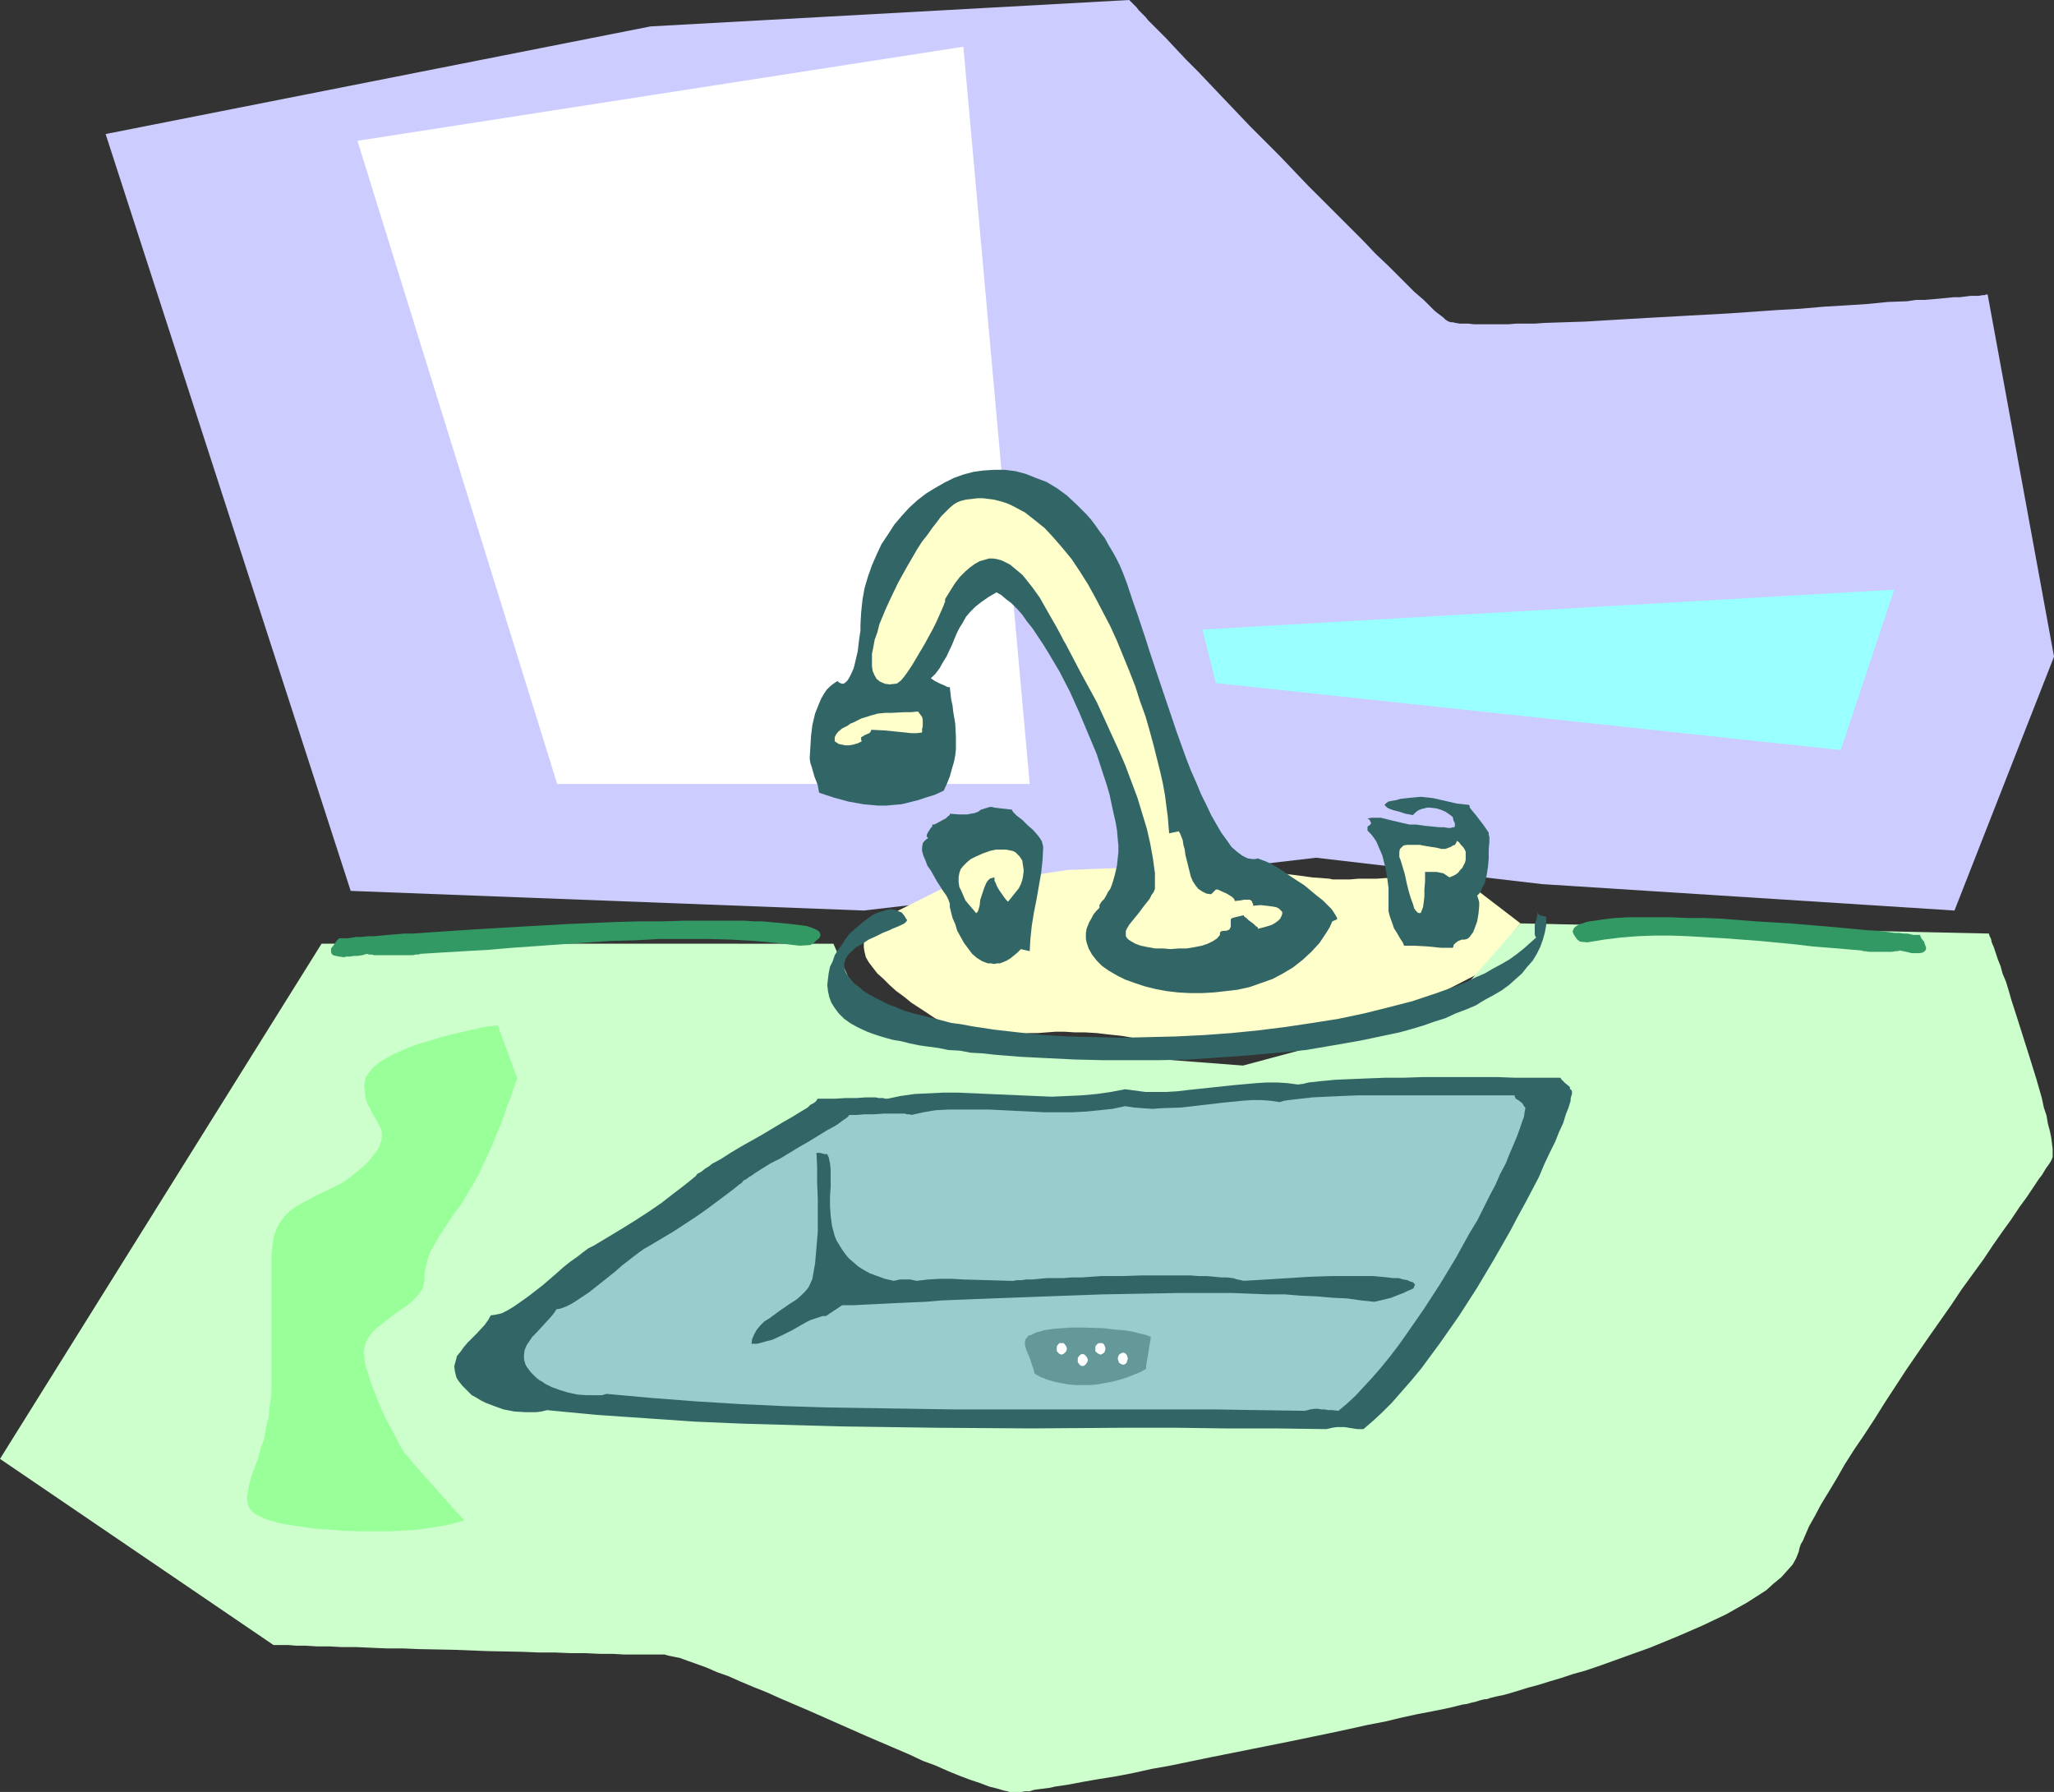
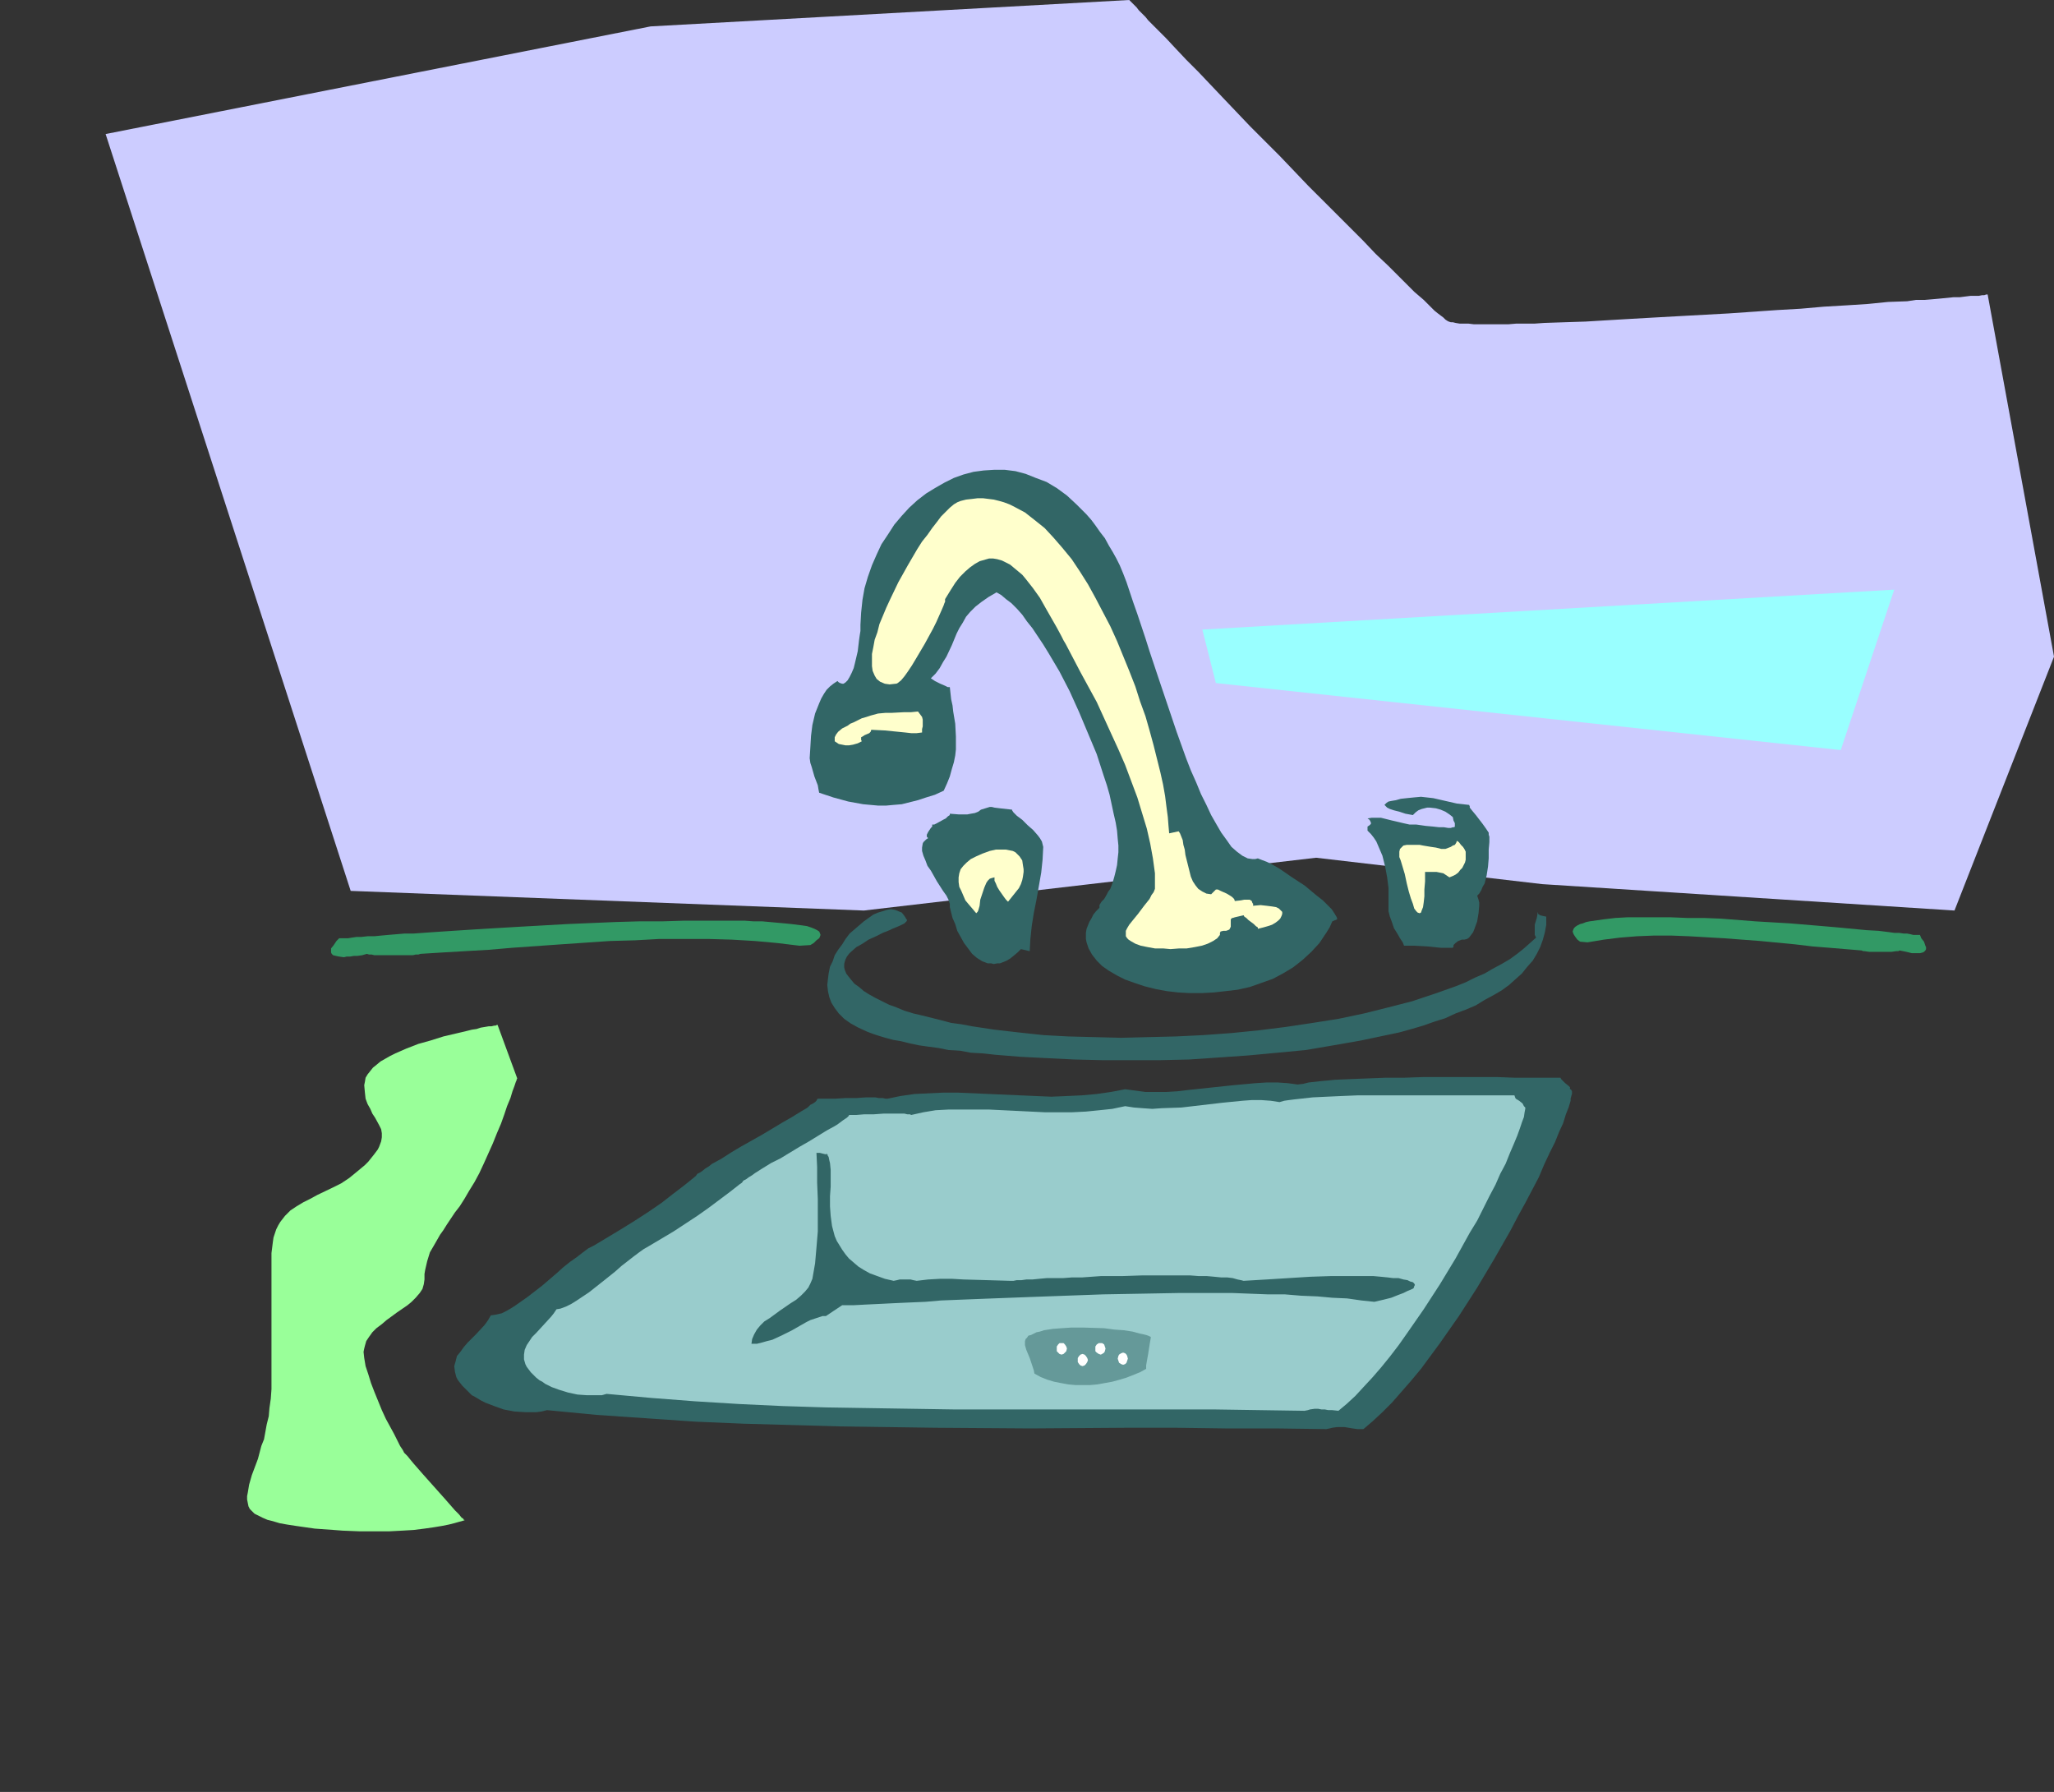
<svg xmlns="http://www.w3.org/2000/svg" xmlns:ns1="http://sodipodi.sourceforge.net/DTD/sodipodi-0.dtd" xmlns:ns2="http://www.inkscape.org/namespaces/inkscape" version="1.0" width="129.724mm" height="113.167mm" id="svg24" ns1:docname="Sink 06.wmf">
  <rect width="100%" height="100%" fill="#333333" stroke="none" />
  <ns1:namedview id="namedview24" pagecolor="#ffffff" bordercolor="#000000" borderopacity="0.25" ns2:showpageshadow="2" ns2:pageopacity="0.0" ns2:pagecheckerboard="0" ns2:deskcolor="#d1d1d1" ns2:document-units="mm" />
  <defs id="defs1">
    <pattern id="WMFhbasepattern" patternUnits="userSpaceOnUse" width="6" height="6" x="0" y="0" />
  </defs>
  <path style="fill:#ccccff;fill-opacity:1;fill-rule:evenodd;stroke:none" d="M 83.709,212.648 25.21,31.994 155.297,6.302 269.548,0 v 0 l 0.162,0.162 0.323,0.323 0.323,0.323 0.485,0.485 0.485,0.485 0.485,0.646 0.808,0.808 0.808,0.808 0.646,0.808 0.97,0.97 0.97,0.97 1.131,1.131 1.131,1.131 2.262,2.424 2.586,2.747 2.909,2.909 2.909,3.07 3.07,3.232 3.232,3.393 3.232,3.393 6.949,6.948 6.787,7.11 3.394,3.393 3.394,3.393 3.232,3.232 3.232,3.232 2.909,3.07 2.909,2.747 2.747,2.747 2.424,2.424 1.131,1.131 1.131,0.97 1.131,0.97 0.97,0.97 0.808,0.808 0.808,0.808 0.808,0.646 0.646,0.485 0.646,0.485 0.485,0.485 0.485,0.323 0.323,0.162 0.485,0.162 h 0.485 l 0.646,0.162 0.97,0.162 h 0.97 1.131 l 1.293,0.162 h 1.454 1.454 1.616 1.778 1.939 l 1.939,-0.162 h 4.363 l 2.262,-0.162 4.848,-0.162 5.01,-0.162 5.333,-0.323 5.494,-0.323 5.656,-0.323 5.818,-0.323 11.797,-0.646 11.635,-0.808 5.656,-0.323 5.494,-0.485 5.494,-0.323 5.01,-0.323 4.848,-0.485 4.525,-0.162 2.101,-0.323 h 2.101 l 1.939,-0.162 1.778,-0.162 1.616,-0.162 1.616,-0.162 h 1.454 l 1.293,-0.162 1.293,-0.162 h 0.97 0.97 l 0.808,-0.162 h 0.485 l 0.485,-0.162 h 0.323 l 15.837,86.449 -23.755,60.595 -98.414,-6.302 -53.974,-6.302 -107.949,12.604 z" id="path1" />
-   <path style="fill:#ffffff;fill-opacity:1;fill-rule:evenodd;stroke:none" d="M 132.997,187.117 85.325,33.61 229.957,11.149 245.793,187.117 Z" id="path2" />
-   <path style="fill:#ffffcc;fill-opacity:1;fill-rule:evenodd;stroke:none" d="m 224.462,212.325 -13.898,6.948 v 0 l -0.323,0.162 -0.323,0.323 -0.485,0.323 -0.485,0.485 -0.646,0.485 -0.485,0.646 -0.485,0.808 -0.485,0.808 -0.323,0.808 -0.323,0.97 v 1.131 l 0.162,0.97 0.323,1.293 0.646,1.131 0.97,1.293 1.131,1.454 1.454,1.293 1.454,1.454 1.616,1.454 1.778,1.293 1.778,1.454 3.717,2.424 1.939,1.293 1.778,0.97 1.939,0.97 1.778,0.808 1.778,0.646 1.616,0.485 1.616,0.323 h 1.293 2.747 l 3.07,-0.162 3.232,-0.323 1.778,-0.162 h 1.939 l 2.101,-0.162 2.101,-0.162 h 2.262 l 2.424,0.162 h 2.424 l 2.747,0.162 2.747,0.323 3.07,0.323 2.909,0.485 2.909,0.323 2.747,0.323 2.747,0.162 2.586,0.162 2.586,0.162 h 2.262 6.787 l 4.202,-0.162 3.878,-0.162 h 3.555 1.939 l 2.101,-0.323 2.262,-0.323 2.424,-0.323 5.01,-1.131 4.848,-1.293 2.424,-0.646 2.101,-0.646 2.101,-0.646 1.616,-0.485 1.454,-0.485 0.646,-0.162 0.485,-0.162 0.323,-0.162 0.323,-0.162 h 0.162 v 0 l 18.584,-9.534 9.373,-11.634 -15.19,-11.634 h -0.485 -0.485 -0.485 l -0.646,0.162 h -1.454 -1.939 l -2.101,0.162 -2.262,0.162 -2.262,0.162 -4.848,0.162 -2.262,0.162 h -2.262 -2.101 l -1.778,0.162 h -1.293 -1.131 -0.485 -0.646 -0.808 l -0.646,-0.162 -1.939,-0.162 -2.262,-0.162 -2.262,-0.323 -2.586,-0.323 -5.171,-0.646 -2.747,-0.323 -2.424,-0.323 -2.262,-0.323 -1.939,-0.162 -0.97,-0.162 -0.808,-0.162 h -0.646 l -0.646,-0.162 h -0.485 -0.323 l -0.162,-0.162 h -0.162 l -34.744,1.293 z" id="path3" />
-   <path style="fill:#ccffcc;fill-opacity:1;fill-rule:evenodd;stroke:none" d="M 76.76,225.252 0,348.219 65.286,392.655 h 0.485 0.485 1.131 0.646 0.808 l 1.939,0.162 h 2.262 l 2.586,0.162 h 2.909 l 3.07,0.162 h 3.394 l 3.555,0.162 3.717,0.162 h 3.878 l 3.878,0.162 8.242,0.162 8.242,0.323 8.242,0.162 3.878,0.162 h 3.878 l 3.717,0.162 h 3.555 l 3.394,0.162 h 3.07 l 2.747,0.162 h 2.586 2.262 0.97 3.394 0.485 l 0.485,0.162 0.646,0.162 0.808,0.162 1.616,0.323 1.778,0.646 2.262,0.808 2.262,0.808 2.586,1.131 2.747,0.97 2.909,1.293 3.07,1.293 3.232,1.293 3.232,1.454 6.787,2.909 13.898,6.14 6.787,2.909 3.394,1.454 3.07,1.454 3.07,1.131 2.909,1.293 2.747,1.131 2.586,0.97 2.424,0.808 2.101,0.808 1.939,0.485 1.616,0.485 0.808,0.162 0.485,0.162 h 0.646 0.485 0.485 0.646 0.646 l 0.808,-0.162 h 1.131 l 0.97,-0.323 1.131,-0.162 1.293,-0.162 1.293,-0.162 1.454,-0.323 3.232,-0.485 3.394,-0.646 3.717,-0.646 4.04,-0.646 4.202,-0.808 4.363,-0.97 4.525,-0.808 4.686,-0.97 4.686,-0.97 9.696,-1.939 9.696,-1.939 4.686,-0.97 4.686,-0.97 4.525,-0.97 4.363,-0.97 4.202,-0.808 4.04,-0.97 3.717,-0.808 3.394,-0.646 3.232,-0.646 1.454,-0.323 1.293,-0.323 1.293,-0.323 1.131,-0.162 1.131,-0.323 0.808,-0.162 0.97,-0.323 0.646,-0.162 0.646,-0.162 h 0.485 l 0.97,-0.323 1.293,-0.323 1.616,-0.323 1.778,-0.485 2.101,-0.646 2.101,-0.646 2.424,-0.646 2.586,-0.808 2.747,-0.808 2.909,-0.97 2.909,-0.808 2.909,-0.97 6.302,-2.262 6.302,-2.262 6.302,-2.585 5.979,-2.585 3.07,-1.454 2.747,-1.293 2.586,-1.454 2.586,-1.454 2.262,-1.454 2.262,-1.454 1.778,-1.616 1.778,-1.454 1.454,-1.616 1.293,-1.454 0.808,-1.454 0.646,-1.616 0.162,-0.808 0.323,-0.97 0.485,-0.808 0.485,-1.131 0.485,-1.131 0.485,-1.131 1.454,-2.585 1.454,-2.747 1.778,-2.909 1.939,-3.232 1.939,-3.393 2.262,-3.555 2.424,-3.555 2.424,-3.716 2.424,-3.878 5.171,-7.918 5.333,-7.756 5.333,-7.595 2.586,-3.878 2.586,-3.555 2.586,-3.555 2.262,-3.393 2.262,-3.232 2.101,-2.909 1.939,-2.909 1.778,-2.424 1.616,-2.424 0.646,-0.97 0.646,-0.97 0.646,-0.808 0.485,-0.808 0.485,-0.808 0.485,-0.646 0.323,-0.485 0.323,-0.485 0.162,-0.323 0.162,-0.323 0.162,-0.485 v -1.939 l -0.162,-1.293 -0.162,-1.293 -0.323,-1.616 -0.485,-1.777 -0.323,-1.939 -0.646,-1.939 -0.485,-2.262 -1.293,-4.524 -1.454,-4.686 -3.07,-9.695 -1.454,-4.524 -0.646,-2.262 -0.646,-2.101 -0.808,-1.939 -0.485,-1.777 -0.646,-1.616 -0.485,-1.454 -0.485,-1.454 -0.485,-1.131 -0.162,-0.808 -0.323,-0.646 -0.162,-0.485 v -0.162 l -111.827,-2.424 -18.584,21.168 -47.672,12.765 -46.541,-3.555 -41.854,-4.524 -9.373,-21.006 z" id="path4" />
  <path style="fill:#326666;fill-opacity:1;fill-rule:evenodd;stroke:none" d="m 355.52,199.721 -0.162,-0.485 v -0.485 l -0.646,-0.97 -0.808,-1.131 -1.616,-2.101 -0.808,-0.97 -0.646,-0.808 v -0.323 l -0.162,-0.323 -1.454,-0.162 -1.454,-0.162 -5.656,-1.293 -1.454,-0.162 -1.454,-0.162 -1.778,0.162 -1.616,0.162 -1.454,0.162 -1.131,0.323 -0.97,0.162 -0.808,0.162 -0.485,0.323 -0.323,0.323 -0.162,0.162 0.323,0.323 0.323,0.323 0.646,0.323 0.97,0.323 1.293,0.323 1.454,0.485 1.778,0.323 0.646,-0.646 0.646,-0.485 0.808,-0.323 0.646,-0.162 0.646,-0.162 h 0.646 l 1.454,0.162 1.131,0.323 1.131,0.485 0.97,0.646 0.808,0.646 0.162,0.808 0.162,0.323 0.162,0.323 v 0.485 0.323 l -0.162,0.162 h -0.323 l -0.485,0.162 h -0.646 l -0.97,-0.162 h -1.131 l -1.454,-0.162 -1.778,-0.162 -1.131,-0.162 -1.131,-0.162 h -1.616 l -1.454,-0.323 -2.747,-0.646 -1.293,-0.323 -1.293,-0.323 h -1.454 -0.808 l -0.97,0.162 0.485,0.323 0.162,0.323 0.162,0.323 v 0.162 0.162 l -0.162,0.162 -0.162,0.162 -0.485,0.323 v 0.97 l 0.808,0.808 0.646,0.808 0.646,0.97 0.485,1.131 0.97,2.262 0.646,2.585 0.485,2.585 0.323,2.585 v 2.262 0.97 0.97 1.293 l 0.323,1.293 0.485,1.293 0.485,1.454 0.808,1.293 0.646,1.131 0.646,0.97 0.323,0.808 h 1.131 1.454 l 2.909,0.162 3.232,0.323 h 2.909 l 0.162,-0.323 v -0.323 l 0.485,-0.485 0.646,-0.485 0.808,-0.323 h 0.646 l 0.646,-0.162 0.485,-0.323 0.485,-0.646 0.485,-0.646 0.323,-0.808 0.646,-1.777 0.323,-1.939 0.162,-1.777 v -0.808 l -0.162,-0.646 -0.162,-0.485 -0.162,-0.485 0.485,-0.485 0.485,-0.808 0.323,-0.808 0.485,-0.808 0.485,-1.939 0.323,-2.101 0.162,-1.939 v -2.101 l 0.162,-1.777 z" id="path5" />
  <path style="fill:#326666;fill-opacity:1;fill-rule:evenodd;stroke:none" d="m 249.025,202.145 -0.162,-0.646 -0.162,-0.646 -0.485,-0.808 -0.485,-0.646 -1.131,-1.293 -1.293,-1.131 -1.293,-1.293 -1.293,-0.97 -0.485,-0.485 -0.323,-0.323 -0.323,-0.485 v -0.162 l -1.454,-0.162 -1.454,-0.162 -1.293,-0.162 -0.646,-0.162 h -0.485 l -2.101,0.646 -0.646,0.485 -0.808,0.323 -0.97,0.162 -0.808,0.162 h -2.101 l -2.101,-0.162 v 0.323 l -0.485,0.323 -0.485,0.485 -0.646,0.323 -1.454,0.808 -0.646,0.323 h -0.485 v 0.485 l -0.323,0.323 -0.646,0.97 -0.162,0.323 -0.162,0.323 v 0.485 l 0.323,0.323 -0.485,0.323 -0.323,0.323 -0.323,0.323 -0.162,0.323 -0.162,0.97 v 0.808 l 0.323,1.131 0.485,1.131 0.485,1.293 0.808,1.131 1.454,2.585 1.454,2.262 0.808,1.131 0.485,0.97 0.323,0.97 v 0.808 l 0.323,1.293 0.323,1.293 0.646,1.454 0.485,1.616 0.808,1.454 0.808,1.454 0.97,1.293 0.97,1.293 1.131,0.97 1.293,0.808 1.293,0.485 h 0.808 l 0.646,0.162 0.808,-0.162 h 0.646 l 0.808,-0.323 0.808,-0.323 0.808,-0.485 0.808,-0.646 0.97,-0.808 0.808,-0.808 2.101,0.485 0.162,-2.909 0.323,-3.07 0.485,-3.07 0.646,-3.232 1.131,-6.463 0.323,-3.07 z" id="path6" />
  <path style="fill:#326666;fill-opacity:1;fill-rule:evenodd;stroke:none" d="m 266.801,204.892 -0.162,1.616 -0.323,1.454 -0.323,1.293 -0.323,1.131 -0.323,0.97 -0.323,0.808 -0.485,0.646 -0.323,0.646 -0.646,1.131 -0.646,0.646 -0.485,0.808 v 0.646 l -0.808,0.808 -0.646,0.808 -0.485,0.97 -0.485,0.808 -0.323,0.808 -0.323,0.808 -0.162,0.97 v 0.808 0.646 l 0.162,0.808 0.485,1.454 0.808,1.454 1.131,1.454 1.293,1.293 1.616,1.131 1.939,1.131 1.939,0.97 2.262,0.808 2.424,0.808 2.586,0.646 2.586,0.485 2.747,0.323 2.909,0.162 h 2.747 l 2.909,-0.162 2.909,-0.323 2.747,-0.323 2.909,-0.646 2.747,-0.97 2.747,-0.97 2.424,-1.293 2.424,-1.454 2.262,-1.777 2.101,-1.939 1.939,-2.101 1.616,-2.424 0.808,-1.293 0.646,-1.454 1.131,-0.485 v -0.323 l -0.162,-0.323 -0.485,-0.808 -0.646,-0.97 -0.97,-0.97 -1.131,-1.131 -1.454,-1.131 -2.909,-2.424 -3.232,-2.101 -1.616,-1.131 -1.454,-0.97 -1.454,-0.808 -1.293,-0.646 -1.293,-0.485 -0.808,-0.323 -0.646,0.162 h -0.646 l -1.131,-0.162 -1.293,-0.646 -1.293,-0.97 -1.293,-1.131 -1.131,-1.616 -1.293,-1.777 -1.131,-1.939 -1.293,-2.262 -1.131,-2.424 -1.293,-2.585 -1.131,-2.747 -1.293,-2.909 -1.131,-2.909 -2.262,-6.302 -4.363,-12.927 -2.101,-6.302 -0.97,-3.07 -0.97,-2.909 -0.97,-2.909 -0.97,-2.747 -0.808,-2.424 -0.808,-2.424 -0.808,-2.101 -0.808,-1.939 -0.808,-1.616 -0.808,-1.454 -0.97,-1.616 -0.97,-1.777 -1.131,-1.454 -1.131,-1.616 -0.97,-1.293 -1.131,-1.293 -2.424,-2.424 -2.262,-2.101 -2.424,-1.777 -2.424,-1.454 -2.586,-0.97 -2.424,-0.97 -2.424,-0.646 -2.586,-0.323 h -2.424 l -2.586,0.162 -2.424,0.323 -2.424,0.646 -2.262,0.808 -2.262,1.131 -2.262,1.293 -2.101,1.293 -2.101,1.616 -1.939,1.777 -1.778,1.939 -1.778,2.101 -1.454,2.262 -1.616,2.424 -1.131,2.424 -1.131,2.585 -0.97,2.747 -0.808,2.747 -0.485,2.747 -0.323,3.07 -0.162,2.909 v 0.646 0.808 l -0.162,0.97 -0.162,1.131 -0.323,2.747 -0.646,2.747 -0.323,1.293 -0.485,1.131 -0.485,0.97 -0.485,0.808 -0.485,0.485 -0.485,0.323 h -0.323 l -0.485,-0.162 -0.323,-0.162 -0.323,-0.323 -0.97,0.646 -0.808,0.646 -0.808,0.808 -0.646,0.97 -0.646,1.131 -0.485,1.131 -0.97,2.424 -0.646,2.747 -0.323,2.585 -0.162,2.747 -0.162,2.585 0.162,1.131 0.323,0.97 0.646,2.262 0.808,2.101 0.162,0.97 0.162,0.808 3.394,1.131 3.555,0.97 3.555,0.646 1.778,0.162 1.778,0.162 h 1.939 l 1.778,-0.162 1.939,-0.162 1.939,-0.485 1.939,-0.485 1.939,-0.646 2.101,-0.646 2.101,-0.97 0.808,-1.777 0.646,-1.616 0.485,-1.777 0.485,-1.616 0.323,-1.616 0.162,-1.454 v -3.07 l -0.162,-3.07 -0.485,-2.909 -0.162,-1.454 -0.323,-1.454 -0.323,-2.909 h -0.485 l -0.646,-0.323 -1.131,-0.485 -1.293,-0.646 -0.485,-0.323 -0.485,-0.323 1.131,-1.131 0.97,-1.293 0.808,-1.454 0.808,-1.293 1.293,-2.747 1.131,-2.747 0.646,-1.293 0.808,-1.293 0.808,-1.454 0.97,-1.131 1.293,-1.293 1.454,-1.131 1.616,-1.131 1.939,-1.131 1.131,0.646 1.131,0.97 1.293,0.97 1.293,1.293 1.293,1.454 1.131,1.616 1.293,1.616 1.293,1.939 1.293,1.939 1.293,2.101 2.586,4.363 2.424,4.686 2.262,5.009 2.101,5.009 2.101,5.009 1.616,5.009 0.808,2.424 0.646,2.262 0.485,2.262 0.485,2.262 0.485,2.101 0.323,1.939 0.162,1.939 0.162,1.616 v 1.616 z" id="path7" />
  <path style="fill:#326666;fill-opacity:1;fill-rule:evenodd;stroke:none" d="M 374.75,259.993 V 259.508 l -0.323,-0.323 -0.808,-0.646 -0.646,-0.646 -0.323,-0.323 -0.162,-0.323 h -3.232 -3.555 -4.04 l -4.202,-0.162 h -4.363 -4.363 -9.05 l -4.686,0.162 h -4.363 l -4.202,0.162 -4.04,0.162 -3.717,0.162 -1.616,0.162 -1.778,0.162 -1.454,0.162 -1.454,0.162 -1.293,0.323 -1.293,0.162 -2.424,-0.323 -2.424,-0.162 h -2.586 l -2.586,0.162 -5.333,0.485 -10.666,1.131 -2.747,0.323 -2.586,0.162 h -2.586 -2.424 l -2.424,-0.323 -2.424,-0.323 -3.394,0.646 -3.394,0.485 -3.555,0.323 -3.555,0.162 -3.717,0.162 -3.717,-0.162 -7.434,-0.323 -3.717,-0.162 -7.434,-0.323 h -3.555 l -3.394,0.162 -3.394,0.162 -3.394,0.485 -3.07,0.646 h -0.485 l -0.646,-0.162 h -0.97 l -0.808,-0.162 h -2.262 l -2.262,0.162 h -2.586 l -2.586,0.162 h -2.262 -1.778 l -0.162,0.162 -0.162,0.323 -0.323,0.323 -0.485,0.323 -0.646,0.323 -0.646,0.646 -0.808,0.485 -0.808,0.485 -2.101,1.293 -2.262,1.293 -2.424,1.454 -2.424,1.454 -5.171,2.909 -2.424,1.454 -2.262,1.454 -2.101,1.131 -0.808,0.646 -0.808,0.485 -0.808,0.646 -0.485,0.323 -0.646,0.323 -0.323,0.485 -2.586,2.101 -2.747,2.101 -2.909,2.262 -3.07,2.101 -3.232,2.101 -3.394,2.101 -3.232,1.939 -3.232,1.939 -1.293,0.646 -1.293,0.97 -1.454,1.131 -1.616,1.131 -1.616,1.293 -1.616,1.454 -3.394,2.909 -3.555,2.747 -1.616,1.131 -1.616,1.131 -1.616,0.97 -1.293,0.646 -1.454,0.323 -1.131,0.162 -0.646,1.131 -0.808,1.131 -1.939,2.101 -2.101,2.101 -0.97,1.131 -0.808,1.131 -0.808,0.97 -0.323,1.293 -0.323,1.131 0.162,1.293 0.162,0.646 0.162,0.646 0.323,0.646 0.485,0.646 0.646,0.808 0.646,0.646 0.808,0.808 0.808,0.808 0.646,0.323 0.808,0.485 0.808,0.485 0.97,0.485 2.101,0.808 2.262,0.808 2.586,0.485 2.586,0.162 h 2.586 l 1.293,-0.162 1.293,-0.323 11.797,1.131 11.797,0.808 11.797,0.808 11.474,0.485 11.474,0.323 11.474,0.323 22.786,0.323 22.786,0.162 23.109,-0.162 h 11.635 l 11.797,0.162 h 11.958 l 12.12,0.162 0.808,-0.162 0.646,-0.162 1.131,-0.162 h 0.97 0.808 l 0.97,0.162 0.97,0.162 1.131,0.162 h 0.646 0.808 l 2.262,-1.939 2.262,-2.101 2.262,-2.262 2.262,-2.585 2.262,-2.585 2.424,-2.909 2.262,-3.07 2.262,-3.07 2.262,-3.232 2.262,-3.232 4.363,-6.787 4.04,-6.787 3.878,-6.787 1.778,-3.393 1.778,-3.232 1.616,-3.07 1.616,-3.07 1.293,-3.07 1.293,-2.747 1.293,-2.585 0.97,-2.424 0.97,-2.101 0.646,-2.101 0.646,-1.616 0.485,-1.616 v -0.485 l 0.162,-0.646 0.162,-0.485 v -0.323 -0.323 l -0.162,-0.323 -0.162,-0.162 z" id="path8" />
  <path style="fill:#99cccc;fill-opacity:1;fill-rule:evenodd;stroke:none" d="m 363.761,264.032 -0.162,-0.323 -0.162,-0.323 -0.808,-0.646 -0.808,-0.485 -0.162,-0.323 -0.162,-0.485 h -2.909 -3.232 -3.555 -3.717 -15.998 -4.04 -3.878 l -3.878,0.162 -3.555,0.162 -3.394,0.162 -2.909,0.323 -1.454,0.162 -1.293,0.162 -1.131,0.162 -1.131,0.323 -2.101,-0.323 -2.262,-0.162 h -2.262 l -2.262,0.162 -4.848,0.485 -9.696,1.131 -4.686,0.162 -2.262,0.162 -2.262,-0.162 -2.101,-0.162 -2.101,-0.323 -3.07,0.646 -3.07,0.323 -3.232,0.323 -3.232,0.162 h -3.232 -3.394 l -6.626,-0.323 -6.626,-0.323 h -3.394 -3.07 -3.232 l -3.07,0.162 -2.909,0.485 -2.909,0.646 -0.323,-0.162 h -0.646 l -0.646,-0.162 h -0.97 -1.778 -2.262 l -2.262,0.162 h -2.262 l -1.939,0.162 h -1.778 v 0.162 l -0.162,0.162 -0.323,0.323 -0.485,0.323 -0.485,0.323 -0.646,0.485 -0.646,0.485 -0.808,0.485 -1.778,0.97 -2.101,1.293 -2.101,1.293 -2.262,1.293 -4.525,2.747 -2.262,1.131 -2.101,1.293 -1.778,1.131 -0.646,0.485 -0.808,0.485 -0.646,0.485 -0.646,0.323 -0.323,0.485 -0.485,0.323 -2.262,1.777 -2.586,1.939 -2.586,1.939 -2.747,1.939 -5.656,3.716 -5.979,3.555 -1.131,0.646 -1.131,0.808 -1.293,0.97 -1.454,1.131 -1.454,1.131 -1.454,1.293 -3.232,2.585 -3.07,2.424 -1.454,0.97 -1.454,0.97 -1.293,0.808 -1.293,0.646 -1.293,0.485 -0.97,0.162 -0.646,0.97 -0.646,0.808 -1.778,1.939 -1.778,1.939 -0.97,0.97 -0.646,0.97 -0.646,0.97 -0.485,1.131 -0.162,1.131 v 1.131 l 0.323,1.131 0.323,0.646 0.485,0.646 0.485,0.646 0.646,0.646 0.646,0.646 0.808,0.646 0.646,0.323 0.646,0.485 1.616,0.808 1.778,0.646 2.101,0.646 2.262,0.485 2.262,0.162 h 2.424 1.131 l 1.131,-0.323 10.666,0.97 10.504,0.808 10.504,0.646 10.342,0.485 10.342,0.323 10.181,0.162 20.523,0.323 h 20.362 20.685 10.504 10.504 l 10.666,0.162 10.827,0.162 0.808,-0.162 0.485,-0.162 1.131,-0.162 h 0.808 l 0.808,0.162 h 0.808 l 0.808,0.162 h 0.97 l 1.454,0.162 1.939,-1.616 2.101,-1.939 1.939,-2.101 2.101,-2.262 2.101,-2.424 2.101,-2.585 2.101,-2.747 1.939,-2.747 4.04,-5.817 3.878,-5.979 3.717,-6.14 3.394,-6.14 1.778,-2.909 1.454,-2.909 1.454,-2.909 1.454,-2.747 1.131,-2.585 1.293,-2.424 0.97,-2.424 0.97,-2.262 0.808,-1.939 0.646,-1.777 0.485,-1.454 0.485,-1.293 0.162,-1.131 0.162,-0.808 v -0.323 l -0.162,-0.162 z" id="path9" />
  <path style="fill:#ffffcc;fill-opacity:1;fill-rule:evenodd;stroke:none" d="m 220.099,174.837 -1.293,0.162 h -1.293 l -1.454,-0.162 -1.616,-0.162 -3.232,-0.323 -3.232,-0.162 -0.162,0.485 -0.323,0.323 -1.131,0.485 -0.485,0.323 -0.323,0.162 v 0.485 0.162 l 0.162,0.323 -0.97,0.485 -1.131,0.323 -0.97,0.162 h -0.808 l -0.808,-0.162 -0.808,-0.162 -0.485,-0.323 -0.485,-0.323 v -0.485 -0.485 l 0.323,-0.646 0.485,-0.646 0.97,-0.808 1.293,-0.646 0.646,-0.485 0.808,-0.323 0.97,-0.485 0.97,-0.485 1.131,-0.323 0.97,-0.323 1.778,-0.485 1.778,-0.162 h 1.454 l 3.07,-0.162 h 1.616 l 1.616,-0.162 0.485,0.646 0.485,0.646 0.162,0.646 v 0.485 0.485 0.646 l -0.162,0.646 z" id="path10" />
  <path style="fill:#ffffcc;fill-opacity:1;fill-rule:evenodd;stroke:none" d="m 225.593,143.004 v 0.323 0.323 l -0.162,0.323 -0.162,0.485 -0.485,1.131 -0.646,1.454 -0.646,1.454 -0.808,1.616 -1.939,3.555 -2.101,3.555 -0.97,1.616 -0.97,1.454 -0.808,1.131 -0.808,0.97 -0.808,0.646 -0.323,0.162 h -0.162 l -1.454,0.162 -1.131,-0.162 -1.131,-0.485 -0.808,-0.646 -0.485,-0.808 -0.485,-1.131 -0.162,-1.131 v -1.293 -1.616 l 0.323,-1.616 0.323,-1.777 0.646,-1.777 0.485,-1.939 0.808,-1.939 0.808,-1.939 0.97,-2.101 1.939,-4.04 2.262,-4.04 2.262,-3.878 1.131,-1.777 1.293,-1.616 1.131,-1.616 1.131,-1.454 0.97,-1.293 1.131,-1.131 0.97,-0.97 0.97,-0.808 0.808,-0.485 0.808,-0.323 1.293,-0.323 1.454,-0.162 1.293,-0.162 h 1.293 l 1.293,0.162 1.293,0.162 1.293,0.323 1.131,0.323 1.293,0.485 1.293,0.646 2.424,1.293 2.262,1.777 2.424,1.939 2.101,2.262 2.101,2.424 2.262,2.747 1.939,2.909 1.939,3.07 1.778,3.232 1.778,3.393 1.778,3.393 1.616,3.555 1.454,3.555 1.454,3.555 1.454,3.716 1.131,3.555 1.293,3.555 0.97,3.393 0.97,3.555 0.808,3.232 0.808,3.232 0.646,2.909 0.485,2.747 0.323,2.585 0.323,2.424 0.162,2.101 0.162,1.777 2.262,-0.485 0.323,0.485 0.323,0.808 0.323,0.808 0.162,1.131 0.323,1.131 0.162,1.293 0.646,2.585 0.323,1.293 0.323,1.293 0.485,1.131 0.646,0.97 0.646,0.808 0.97,0.646 0.97,0.485 1.131,0.162 1.131,-1.131 h 0.485 l 0.646,0.323 1.454,0.646 0.808,0.485 0.485,0.323 0.485,0.485 0.162,0.485 1.454,-0.162 0.808,-0.162 h 1.293 l 0.485,0.323 0.162,0.485 0.162,0.162 v 0.485 l 1.778,-0.162 1.454,0.162 1.293,0.162 0.97,0.162 0.646,0.323 0.485,0.485 0.323,0.323 v 0.485 l -0.162,0.485 -0.323,0.646 -0.485,0.485 -0.646,0.485 -0.808,0.485 -0.97,0.323 -1.131,0.323 -1.293,0.323 v -0.323 l -0.485,-0.323 -0.485,-0.485 -1.293,-0.97 -0.485,-0.485 -0.485,-0.323 -0.162,-0.323 -2.101,0.485 -0.485,0.162 h -0.162 l -0.162,0.162 -0.162,0.162 v 1.131 0.646 l -0.162,0.323 -0.162,0.323 -0.323,0.162 -0.485,0.162 h -0.646 l -0.646,0.162 -0.162,0.323 v 0.485 l -0.646,0.808 -0.97,0.646 -1.293,0.646 -1.454,0.485 -1.616,0.323 -1.939,0.323 h -1.778 l -2.101,0.162 -1.778,-0.162 h -1.939 l -1.778,-0.323 -1.616,-0.323 -1.293,-0.485 -1.131,-0.646 -0.485,-0.323 -0.323,-0.323 -0.323,-0.485 v -0.646 -0.646 l 0.323,-0.646 0.485,-0.808 0.646,-0.808 1.454,-1.777 1.454,-1.939 1.293,-1.616 0.485,-0.97 0.485,-0.646 0.323,-0.808 v -0.485 -3.232 l -0.485,-3.555 -0.646,-3.555 -0.808,-3.555 -1.131,-3.716 -1.131,-3.716 -1.454,-3.878 -1.454,-3.878 -1.616,-3.716 -1.778,-3.878 -3.394,-7.433 -1.939,-3.555 -1.939,-3.555 -1.778,-3.393 -1.778,-3.393 -0.485,-0.808 -0.485,-0.97 -1.131,-2.101 -1.293,-2.262 -1.293,-2.262 -1.454,-2.585 -1.616,-2.262 -1.778,-2.262 -0.808,-0.97 -1.939,-1.616 -0.97,-0.808 -0.97,-0.485 -0.97,-0.485 -1.131,-0.323 -0.97,-0.162 h -0.97 l -1.131,0.323 -1.131,0.323 -1.131,0.646 -1.131,0.808 -1.131,0.97 -1.293,1.293 -1.131,1.454 -1.131,1.777 z" id="path11" />
  <path style="fill:#ffffcc;fill-opacity:1;fill-rule:evenodd;stroke:none" d="m 244.339,208.123 -0.162,1.131 -0.162,0.808 -0.323,0.97 -0.485,0.97 -1.293,1.616 -1.293,1.616 -0.485,-0.485 -0.485,-0.646 -1.131,-1.616 -0.485,-0.808 -0.323,-0.808 -0.323,-0.646 v -0.808 l -0.646,0.162 -0.485,0.162 -0.485,0.485 -0.323,0.485 -0.485,1.131 -0.485,1.454 -0.485,1.454 -0.162,1.454 -0.323,1.131 -0.162,0.323 -0.323,0.323 -0.808,-0.97 -0.97,-1.131 -0.808,-0.97 -0.485,-1.131 -0.485,-1.131 -0.485,-0.97 -0.162,-1.131 v -1.131 l 0.162,-0.97 0.323,-0.97 0.646,-0.808 0.808,-0.808 0.97,-0.808 1.293,-0.646 1.454,-0.646 1.778,-0.646 1.454,-0.323 h 1.293 1.131 l 0.808,0.162 0.808,0.162 0.646,0.323 0.485,0.485 0.485,0.485 0.323,0.485 0.323,0.485 0.162,1.131 0.162,0.97 z" id="path12" />
  <path style="fill:#326666;fill-opacity:1;fill-rule:evenodd;stroke:none" d="m 369.094,218.788 -0.808,-0.162 -0.646,-0.162 -0.485,-0.323 -0.162,-0.485 v 0.646 l -0.162,0.808 -0.485,1.616 v 0.97 0.646 0.808 l 0.323,0.646 -1.454,1.293 -1.454,1.293 -1.616,1.293 -1.778,1.293 -1.939,1.131 -2.101,1.131 -1.939,1.131 -2.262,0.97 -2.262,1.131 -2.424,0.97 -5.01,1.777 -5.333,1.777 -5.656,1.454 -5.818,1.454 -6.141,1.293 -6.141,0.97 -6.464,0.97 -6.464,0.808 -6.464,0.646 -6.626,0.485 -6.626,0.323 -6.626,0.162 -6.464,0.162 -6.302,-0.162 -6.302,-0.162 -5.979,-0.323 -5.979,-0.646 -5.656,-0.646 -5.333,-0.808 -2.586,-0.485 -2.424,-0.323 -2.424,-0.646 -4.525,-1.131 -2.101,-0.485 -2.101,-0.646 -1.939,-0.808 -1.778,-0.646 -1.616,-0.808 -1.616,-0.808 -1.454,-0.808 -1.293,-0.808 -1.131,-0.97 -1.131,-0.808 -0.808,-0.97 -0.646,-0.808 -0.485,-0.646 -0.323,-0.808 -0.162,-0.646 v -0.808 l 0.162,-0.646 0.162,-0.485 0.323,-0.646 0.485,-0.646 0.485,-0.485 1.293,-1.131 1.454,-0.808 1.454,-0.97 1.778,-0.808 1.616,-0.808 1.616,-0.646 0.646,-0.323 0.808,-0.323 1.131,-0.485 0.97,-0.485 0.323,-0.323 0.162,-0.162 0.162,-0.323 -0.162,-0.162 -0.485,-0.808 -0.646,-0.808 -0.808,-0.323 -0.808,-0.323 -0.97,-0.162 -0.97,0.162 -0.97,0.323 -1.131,0.323 -1.131,0.485 -1.131,0.808 -1.131,0.808 -1.131,0.97 -1.131,0.97 -1.131,0.97 -0.97,1.293 -0.808,1.293 -0.97,1.293 -0.808,1.293 -0.485,1.454 -0.646,1.293 -0.323,1.616 -0.162,1.293 -0.162,1.454 0.162,1.454 0.323,1.454 0.485,1.293 0.808,1.293 0.97,1.293 1.293,1.293 1.616,1.131 1.778,0.97 2.101,0.97 1.293,0.485 1.454,0.485 1.616,0.485 1.778,0.485 1.939,0.323 1.939,0.485 2.262,0.485 2.262,0.323 2.424,0.323 2.424,0.485 2.747,0.162 2.586,0.485 2.909,0.162 2.909,0.323 5.979,0.485 6.302,0.323 6.626,0.323 6.626,0.162 h 6.787 7.11 l 6.949,-0.162 7.11,-0.485 6.949,-0.485 6.949,-0.646 6.787,-0.646 6.626,-1.131 6.464,-1.131 6.141,-1.293 3.07,-0.646 2.909,-0.808 2.747,-0.808 2.747,-0.97 2.586,-0.808 2.424,-1.131 2.586,-0.97 2.262,-0.97 2.101,-1.293 2.101,-1.131 1.939,-1.131 1.778,-1.293 1.616,-1.454 1.454,-1.293 1.293,-1.616 1.293,-1.454 0.97,-1.616 0.808,-1.616 0.646,-1.777 0.485,-1.777 0.323,-1.777 z" id="path13" />
  <path style="fill:#326666;fill-opacity:1;fill-rule:evenodd;stroke:none" d="m 197.152,275.182 0.323,0.323 0.162,0.162 h -0.162 l -0.162,-0.162 h -0.323 l -0.646,-0.162 -0.646,-0.162 h -0.808 l 0.162,3.393 v 3.716 l 0.162,3.878 v 3.716 4.04 l -0.323,3.878 -0.323,3.716 -0.646,3.716 -0.485,1.131 -0.485,0.97 -0.808,0.97 -0.97,0.97 -1.131,0.97 -1.293,0.808 -2.586,1.777 -2.424,1.777 -1.293,0.808 -0.97,0.97 -0.808,0.97 -0.646,1.131 -0.485,1.131 -0.162,1.131 h 1.293 l 1.293,-0.323 1.131,-0.323 1.293,-0.323 2.424,-1.131 2.262,-1.131 2.262,-1.293 1.131,-0.646 0.97,-0.485 0.97,-0.323 0.97,-0.323 0.97,-0.323 h 0.808 l 3.878,-2.585 h 2.747 l 3.07,-0.162 3.394,-0.162 3.232,-0.162 3.555,-0.162 3.878,-0.162 3.717,-0.323 4.04,-0.162 4.04,-0.162 4.202,-0.162 8.565,-0.323 8.888,-0.323 8.888,-0.323 9.05,-0.162 8.888,-0.162 h 13.09 l 4.202,0.162 4.202,0.162 h 4.04 l 3.878,0.323 3.878,0.162 3.555,0.323 3.555,0.162 3.394,0.485 3.07,0.323 2.101,-0.485 1.939,-0.485 1.616,-0.646 1.293,-0.485 0.97,-0.485 0.808,-0.323 0.646,-0.323 0.162,-0.485 0.162,-0.323 -0.162,-0.323 -0.323,-0.323 -0.646,-0.162 -0.646,-0.323 -0.97,-0.162 -1.131,-0.323 h -1.293 l -1.293,-0.162 -1.616,-0.162 -1.778,-0.162 h -1.778 -6.302 -2.262 l -4.848,0.162 -5.171,0.323 -5.171,0.323 -5.494,0.323 -0.646,-0.162 -0.808,-0.162 -1.131,-0.323 -1.293,-0.162 h -1.454 l -1.616,-0.162 -1.778,-0.162 h -1.939 l -2.101,-0.162 h -11.474 l -4.848,0.162 h -5.01 l -4.525,0.323 h -2.424 l -2.101,0.162 h -1.939 -1.939 l -1.778,0.162 -1.616,0.162 h -1.454 l -1.131,0.162 h -1.131 l -0.808,0.162 h -0.485 -0.323 l -5.494,-0.162 -5.656,-0.162 -2.747,-0.162 h -2.747 l -2.909,0.162 -2.747,0.323 -0.808,-0.162 -0.646,-0.162 h -1.293 -1.293 l -0.646,0.162 -0.808,0.162 -2.101,-0.485 -1.778,-0.646 -1.778,-0.646 -1.454,-0.808 -1.293,-0.808 -1.131,-0.97 -1.131,-0.97 -0.808,-0.97 -0.808,-1.131 -1.293,-2.101 -0.485,-1.131 -0.646,-2.424 -0.323,-2.424 -0.162,-2.262 v -2.424 l 0.162,-2.262 v -2.101 -1.939 l -0.162,-1.616 -0.162,-0.646 -0.162,-0.808 -0.323,-0.485 z" id="path14" />
  <path style="fill:#659999;fill-opacity:1;fill-rule:evenodd;stroke:none" d="m 274.72,319.133 -0.646,-0.323 -0.485,-0.162 -0.646,-0.162 -0.808,-0.162 -1.778,-0.485 -2.101,-0.323 -2.262,-0.162 -2.424,-0.323 -5.171,-0.162 h -2.586 l -2.424,0.162 -2.101,0.162 -2.101,0.323 -0.97,0.323 -0.808,0.162 -0.646,0.323 -0.646,0.323 -0.646,0.162 -0.323,0.485 -0.323,0.323 -0.162,0.485 v 0.97 l 0.323,1.131 0.808,1.939 0.646,1.939 0.323,0.97 0.162,0.808 1.454,0.808 1.616,0.646 1.616,0.485 1.616,0.323 1.778,0.323 1.778,0.162 h 1.616 1.778 l 1.778,-0.162 3.555,-0.646 1.778,-0.485 1.616,-0.485 1.616,-0.646 1.616,-0.646 1.454,-0.808 v -0.808 l 0.162,-0.97 0.323,-1.777 0.323,-2.101 z" id="path15" />
  <path style="fill:#329965;fill-opacity:1;fill-rule:evenodd;stroke:none" d="m 80.962,223.959 -0.646,0.646 -0.646,0.97 -0.646,0.808 v 0.485 0.485 l 0.162,0.323 0.323,0.323 0.646,0.162 0.808,0.162 1.131,0.162 0.646,-0.162 h 0.808 l 0.97,-0.162 h 0.808 l 1.131,-0.162 1.131,-0.323 0.485,0.162 H 88.718 l 0.646,0.162 h 0.808 1.939 1.939 1.939 1.778 0.808 l 0.646,-0.162 h 0.646 l 0.485,-0.162 5.171,-0.323 5.494,-0.323 5.656,-0.323 5.656,-0.485 11.474,-0.808 11.797,-0.808 5.979,-0.162 5.818,-0.323 h 5.818 5.818 l 5.656,0.162 5.494,0.323 5.333,0.485 5.333,0.646 2.586,-0.162 0.808,-0.485 0.646,-0.646 0.646,-0.485 0.162,-0.323 0.162,-0.485 -0.162,-0.485 -0.162,-0.323 -0.485,-0.323 -0.646,-0.323 -0.808,-0.323 -0.97,-0.323 -1.131,-0.162 -1.293,-0.162 -1.293,-0.162 -1.616,-0.162 -1.778,-0.162 -1.778,-0.162 -1.778,-0.162 h -2.101 l -2.101,-0.162 h -2.101 -12.282 l -5.333,0.162 h -5.494 l -5.656,0.162 -11.474,0.485 -11.474,0.646 -5.494,0.323 -5.333,0.323 -5.01,0.323 -4.848,0.323 -4.525,0.323 h -2.101 l -1.939,0.162 -1.939,0.162 -1.778,0.162 -1.616,0.162 h -1.616 l -1.454,0.162 h -1.131 l -1.131,0.162 -0.97,0.162 h -0.808 -0.646 -0.485 z" id="path16" />
  <path style="fill:#329965;fill-opacity:1;fill-rule:evenodd;stroke:none" d="m 458.297,223.151 0.323,0.808 0.646,0.808 0.323,0.97 0.162,0.323 v 0.485 l -0.162,0.323 -0.323,0.323 -0.323,0.162 -0.646,0.162 h -0.808 -1.131 l -1.293,-0.323 -1.616,-0.323 -0.323,0.162 h -0.485 l -1.131,0.162 h -1.293 -2.747 -1.293 l -1.131,-0.162 h -0.323 l -0.323,-0.162 -3.878,-0.323 -3.878,-0.323 -4.04,-0.323 -4.04,-0.485 -8.403,-0.808 -8.565,-0.646 -8.403,-0.485 -4.202,-0.162 h -4.202 l -4.04,0.162 -4.04,0.323 -3.878,0.485 -3.878,0.646 -1.778,-0.162 -0.646,-0.485 -0.485,-0.646 -0.323,-0.485 -0.162,-0.323 -0.162,-0.485 0.162,-0.485 0.162,-0.323 0.323,-0.323 0.485,-0.323 0.646,-0.323 0.646,-0.162 0.808,-0.323 0.808,-0.162 1.131,-0.162 1.131,-0.162 1.131,-0.162 2.747,-0.323 2.909,-0.162 h 3.232 7.11 l 3.878,0.162 h 4.04 l 4.04,0.162 8.242,0.646 8.242,0.485 3.878,0.323 3.878,0.323 3.717,0.323 3.394,0.323 3.394,0.323 2.909,0.162 2.586,0.323 1.131,0.162 h 1.131 l 1.131,0.162 h 0.808 l 0.808,0.162 0.646,0.162 h 0.646 0.323 0.485 z" id="path17" />
  <path style="fill:#ffffff;fill-opacity:1;fill-rule:evenodd;stroke:none" d="m 253.389,320.588 h 0.485 l 0.323,0.323 0.323,0.485 0.162,0.485 -0.162,0.646 -0.323,0.323 -0.323,0.323 -0.485,0.162 -0.485,-0.162 -0.323,-0.323 -0.323,-0.323 v -0.646 -0.485 l 0.323,-0.485 0.323,-0.323 z" id="path18" />
  <path style="fill:#ffffff;fill-opacity:1;fill-rule:evenodd;stroke:none" d="m 258.398,323.173 0.485,0.162 0.323,0.323 0.323,0.485 0.162,0.485 -0.162,0.485 -0.323,0.485 -0.323,0.323 -0.485,0.162 -0.485,-0.162 -0.323,-0.323 -0.323,-0.485 v -0.485 -0.485 l 0.323,-0.485 0.323,-0.323 z" id="path19" />
  <path style="fill:#ffffff;fill-opacity:1;fill-rule:evenodd;stroke:none" d="m 268.094,322.85 0.485,0.162 0.323,0.323 0.162,0.323 0.162,0.646 -0.162,0.485 -0.162,0.485 -0.323,0.323 -0.485,0.162 -0.485,-0.162 -0.485,-0.323 -0.162,-0.485 -0.162,-0.485 0.162,-0.646 0.162,-0.323 0.485,-0.323 z" id="path20" />
  <path style="fill:#ffffff;fill-opacity:1;fill-rule:evenodd;stroke:none" d="m 262.761,320.588 h 0.323 l 0.485,0.323 0.162,0.485 0.162,0.485 -0.162,0.646 -0.162,0.323 -0.485,0.323 -0.323,0.162 -0.485,-0.162 -0.485,-0.323 -0.323,-0.323 v -0.646 -0.485 l 0.323,-0.485 0.485,-0.323 z" id="path21" />
  <path style="fill:#ffffcc;fill-opacity:1;fill-rule:evenodd;stroke:none" d="m 345.985,209.416 -0.485,-0.323 -0.485,-0.323 -0.485,-0.323 -0.808,-0.162 -0.808,-0.162 h -0.808 -1.939 v 2.262 l -0.162,1.939 v 1.616 l -0.162,1.454 -0.162,1.131 -0.323,0.808 -0.162,0.485 -0.323,0.162 -0.485,-0.162 -0.323,-0.323 -0.485,-0.646 -0.323,-1.131 -0.485,-1.293 -0.485,-1.616 -0.485,-1.939 -0.485,-2.262 -0.485,-1.616 -0.485,-1.616 -0.323,-0.808 v -0.646 -0.646 l 0.162,-0.646 0.323,-0.323 0.485,-0.485 0.808,-0.162 h 0.97 1.293 0.808 l 0.808,0.162 0.97,0.162 0.97,0.162 1.131,0.162 1.293,0.323 h 0.485 0.485 l 1.293,-0.485 0.485,-0.323 0.485,-0.162 0.323,-0.485 0.162,-0.485 0.485,0.323 0.485,0.646 0.485,0.485 0.323,0.485 0.323,0.646 v 0.646 0.646 0.646 l -0.162,0.646 -0.323,0.646 -0.323,0.646 -0.485,0.485 -0.485,0.646 -0.646,0.485 -0.646,0.323 z" id="path22" />
  <path style="fill:#99ffff;fill-opacity:1;fill-rule:evenodd;stroke:none" d="M 287.001,150.275 452.156,140.742 439.39,179.038 290.233,163.041 Z" id="path23" />
  <path style="fill:#99ff99;fill-opacity:1;fill-rule:evenodd;stroke:none" d="m 118.776,244.642 h -0.162 l -0.323,0.162 h -0.323 l -0.646,0.162 h -0.646 l -0.97,0.162 -0.97,0.162 -0.97,0.323 -1.131,0.162 -1.293,0.323 -2.747,0.646 -2.747,0.646 -3.07,0.97 -2.909,0.808 -2.909,1.131 -2.586,1.131 -1.293,0.646 -1.131,0.646 -1.131,0.646 -0.97,0.808 -0.808,0.646 -0.646,0.808 -0.646,0.808 -0.485,0.808 -0.162,0.97 -0.162,0.808 0.162,1.777 0.162,1.454 0.485,1.293 0.646,1.131 0.485,1.131 0.646,0.97 0.97,1.777 0.485,0.97 0.162,0.97 v 0.97 l -0.162,0.97 -0.485,1.293 -0.323,0.646 -0.485,0.646 -0.485,0.646 -1.293,1.616 -0.808,0.808 -1.939,1.616 -1.778,1.454 -1.939,1.293 -1.939,0.97 -3.717,1.777 -1.778,0.97 -1.616,0.808 -1.616,0.97 -1.454,0.97 -1.293,1.293 -1.131,1.454 -0.485,0.808 -0.485,0.97 -0.323,0.97 -0.323,0.97 -0.162,1.131 -0.162,1.293 -0.162,1.293 v 1.454 28.762 2.262 l -0.162,2.262 -0.323,2.262 -0.162,1.939 -0.485,1.939 -0.323,1.777 -0.323,1.777 -0.646,1.616 -0.808,3.07 -0.97,2.585 -0.485,1.293 -0.323,1.131 -0.323,1.131 -0.162,0.97 -0.162,0.97 -0.162,0.808 v 0.808 l 0.162,0.808 0.162,0.808 0.323,0.646 0.485,0.485 0.646,0.646 0.97,0.485 0.97,0.485 1.131,0.485 1.293,0.323 1.616,0.485 1.778,0.323 2.101,0.323 2.262,0.323 2.262,0.323 2.262,0.162 2.262,0.162 2.101,0.162 4.04,0.162 h 3.717 3.394 l 3.07,-0.162 2.747,-0.162 2.586,-0.323 2.262,-0.323 1.939,-0.323 1.616,-0.323 1.293,-0.323 1.131,-0.323 0.646,-0.162 0.485,-0.162 h 0.162 v -0.162 h -0.162 l -0.162,-0.323 -0.323,-0.162 -0.646,-0.808 -0.97,-0.97 -1.131,-1.293 -1.131,-1.293 -5.333,-5.979 -1.131,-1.293 -1.131,-1.293 -0.808,-0.97 -0.646,-0.808 -0.323,-0.323 -0.162,-0.162 -0.162,-0.162 v 0 l -0.162,-0.162 v 0 l -0.323,-0.646 -0.323,-0.485 -0.323,-0.485 -0.646,-1.293 -0.808,-1.616 -0.97,-1.777 -0.97,-1.777 -0.97,-2.101 -1.778,-4.363 -0.808,-2.101 -0.646,-2.101 -0.646,-1.939 -0.323,-1.939 -0.162,-1.454 0.162,-0.808 0.162,-0.646 0.323,-1.131 0.646,-0.97 0.808,-1.131 0.97,-0.97 1.293,-0.97 1.131,-0.97 2.424,-1.777 2.586,-1.777 0.97,-0.808 0.97,-0.97 0.97,-1.131 0.646,-0.97 0.323,-1.131 0.162,-1.131 v -1.293 l 0.162,-0.97 0.485,-2.101 0.646,-2.101 1.131,-1.939 0.646,-1.131 0.646,-1.131 0.808,-1.131 0.808,-1.293 0.97,-1.454 0.97,-1.454 1.131,-1.454 1.131,-1.777 1.131,-1.939 1.293,-2.101 1.131,-2.101 1.131,-2.424 2.101,-4.686 0.97,-2.424 0.97,-2.262 0.808,-2.262 0.646,-1.939 0.808,-1.939 0.485,-1.616 0.485,-1.293 0.162,-0.485 0.162,-0.485 0.162,-0.323 v -0.162 l 0.162,-0.323 v 0 z" id="path24" />
</svg>